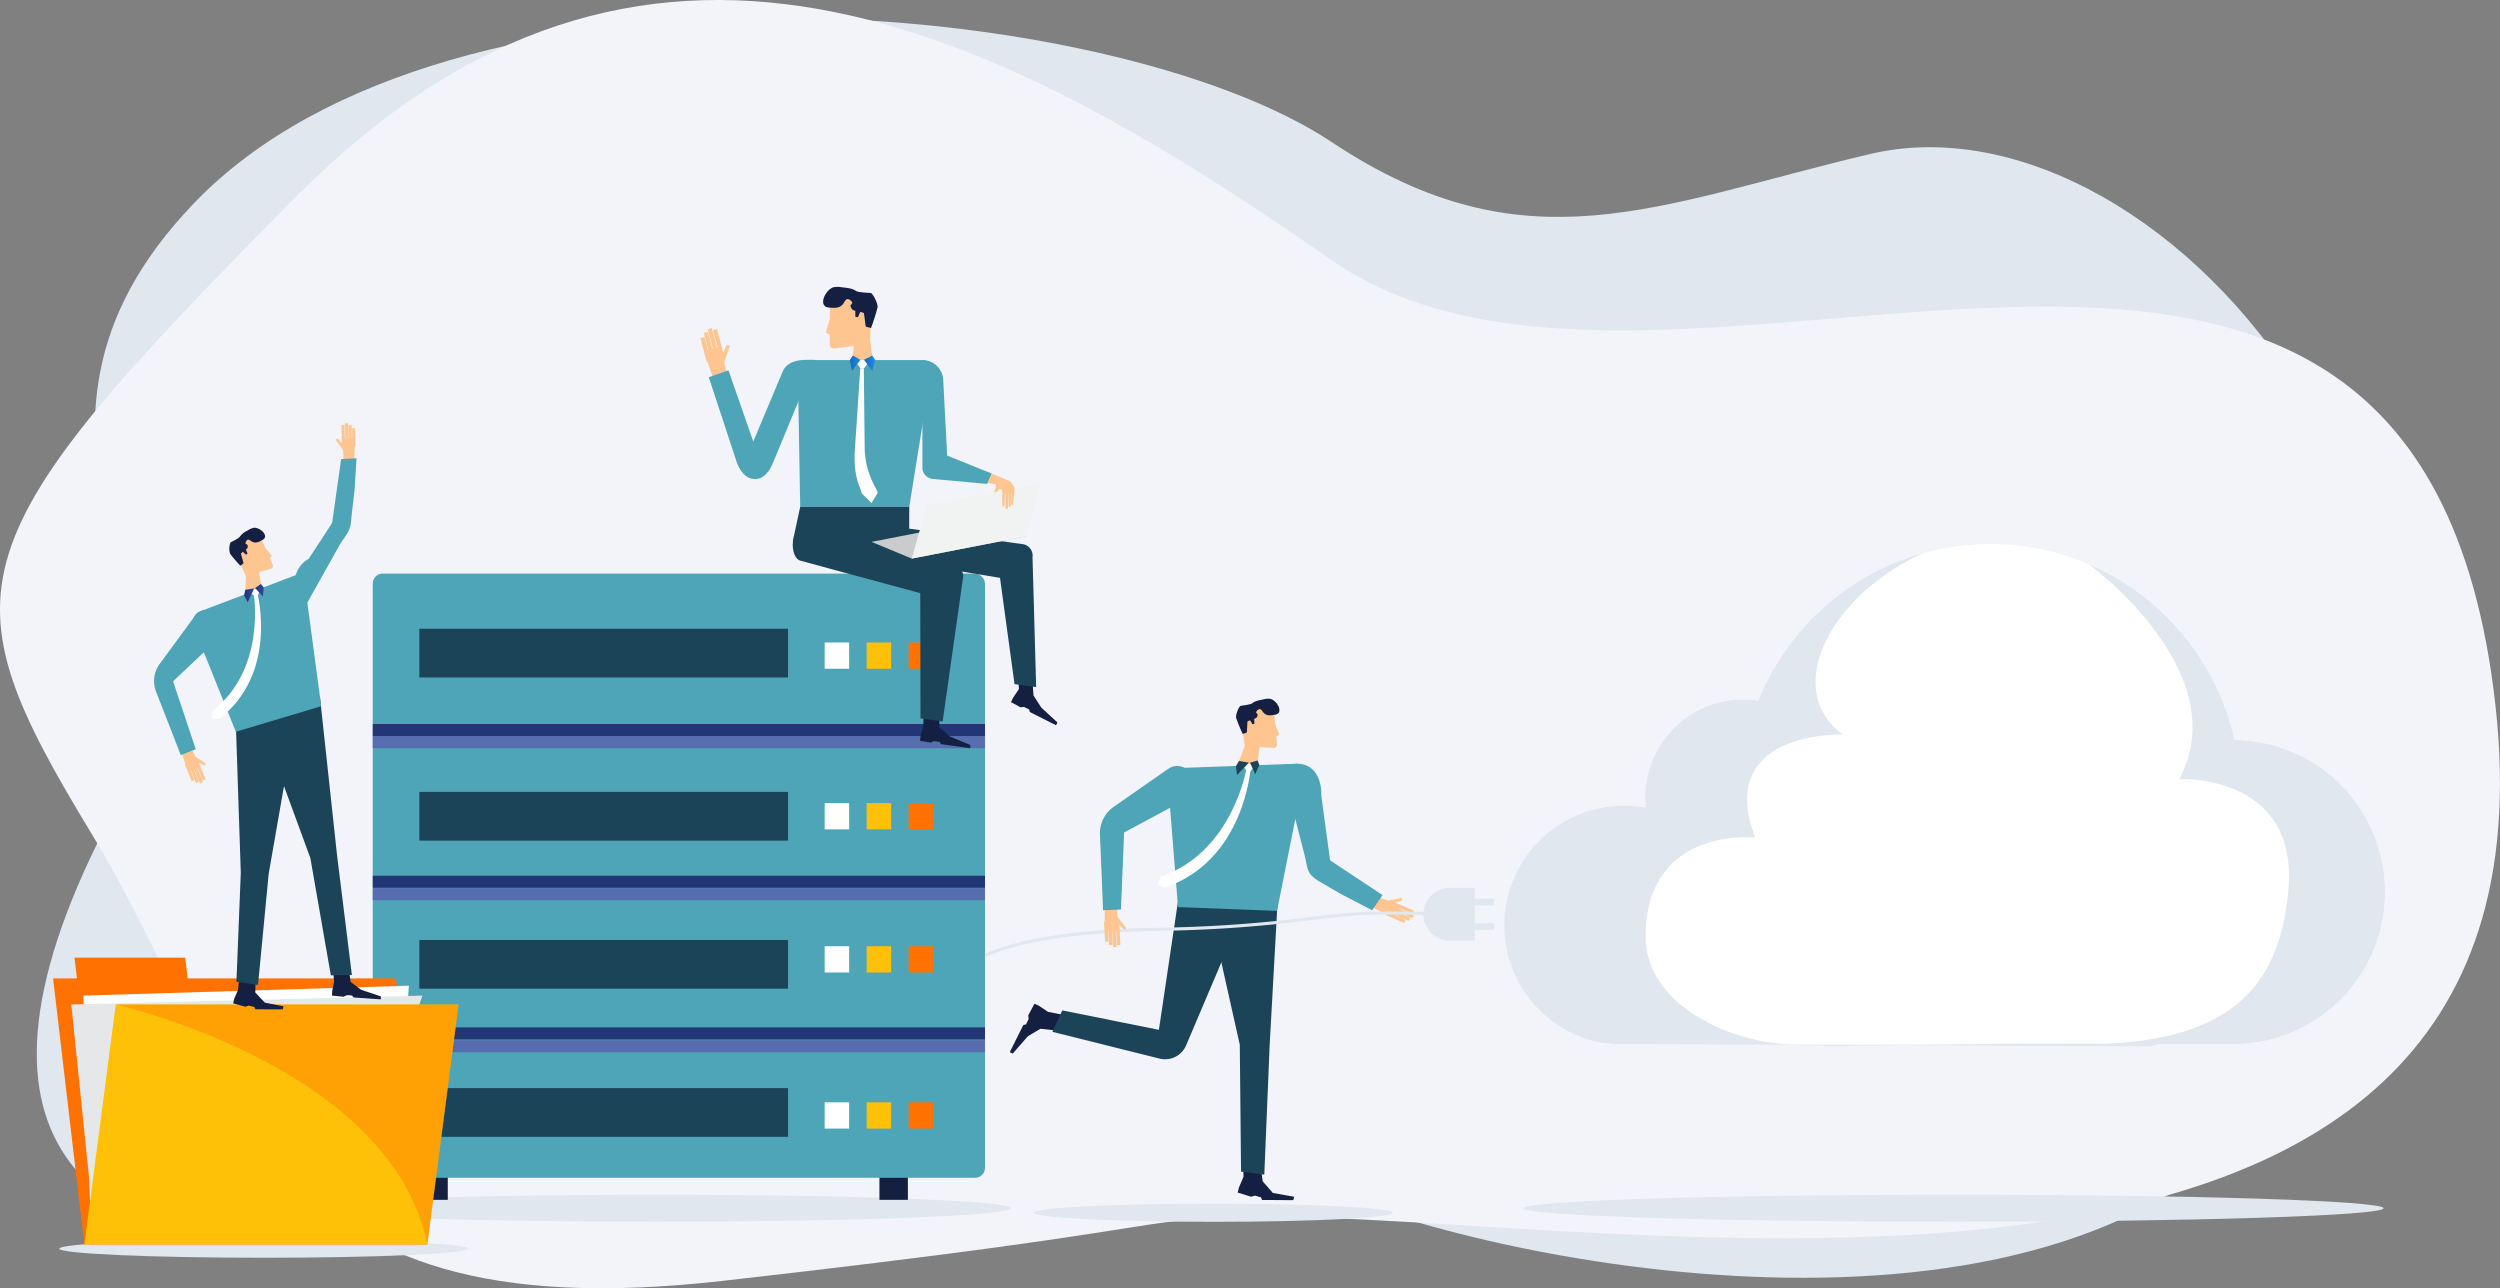
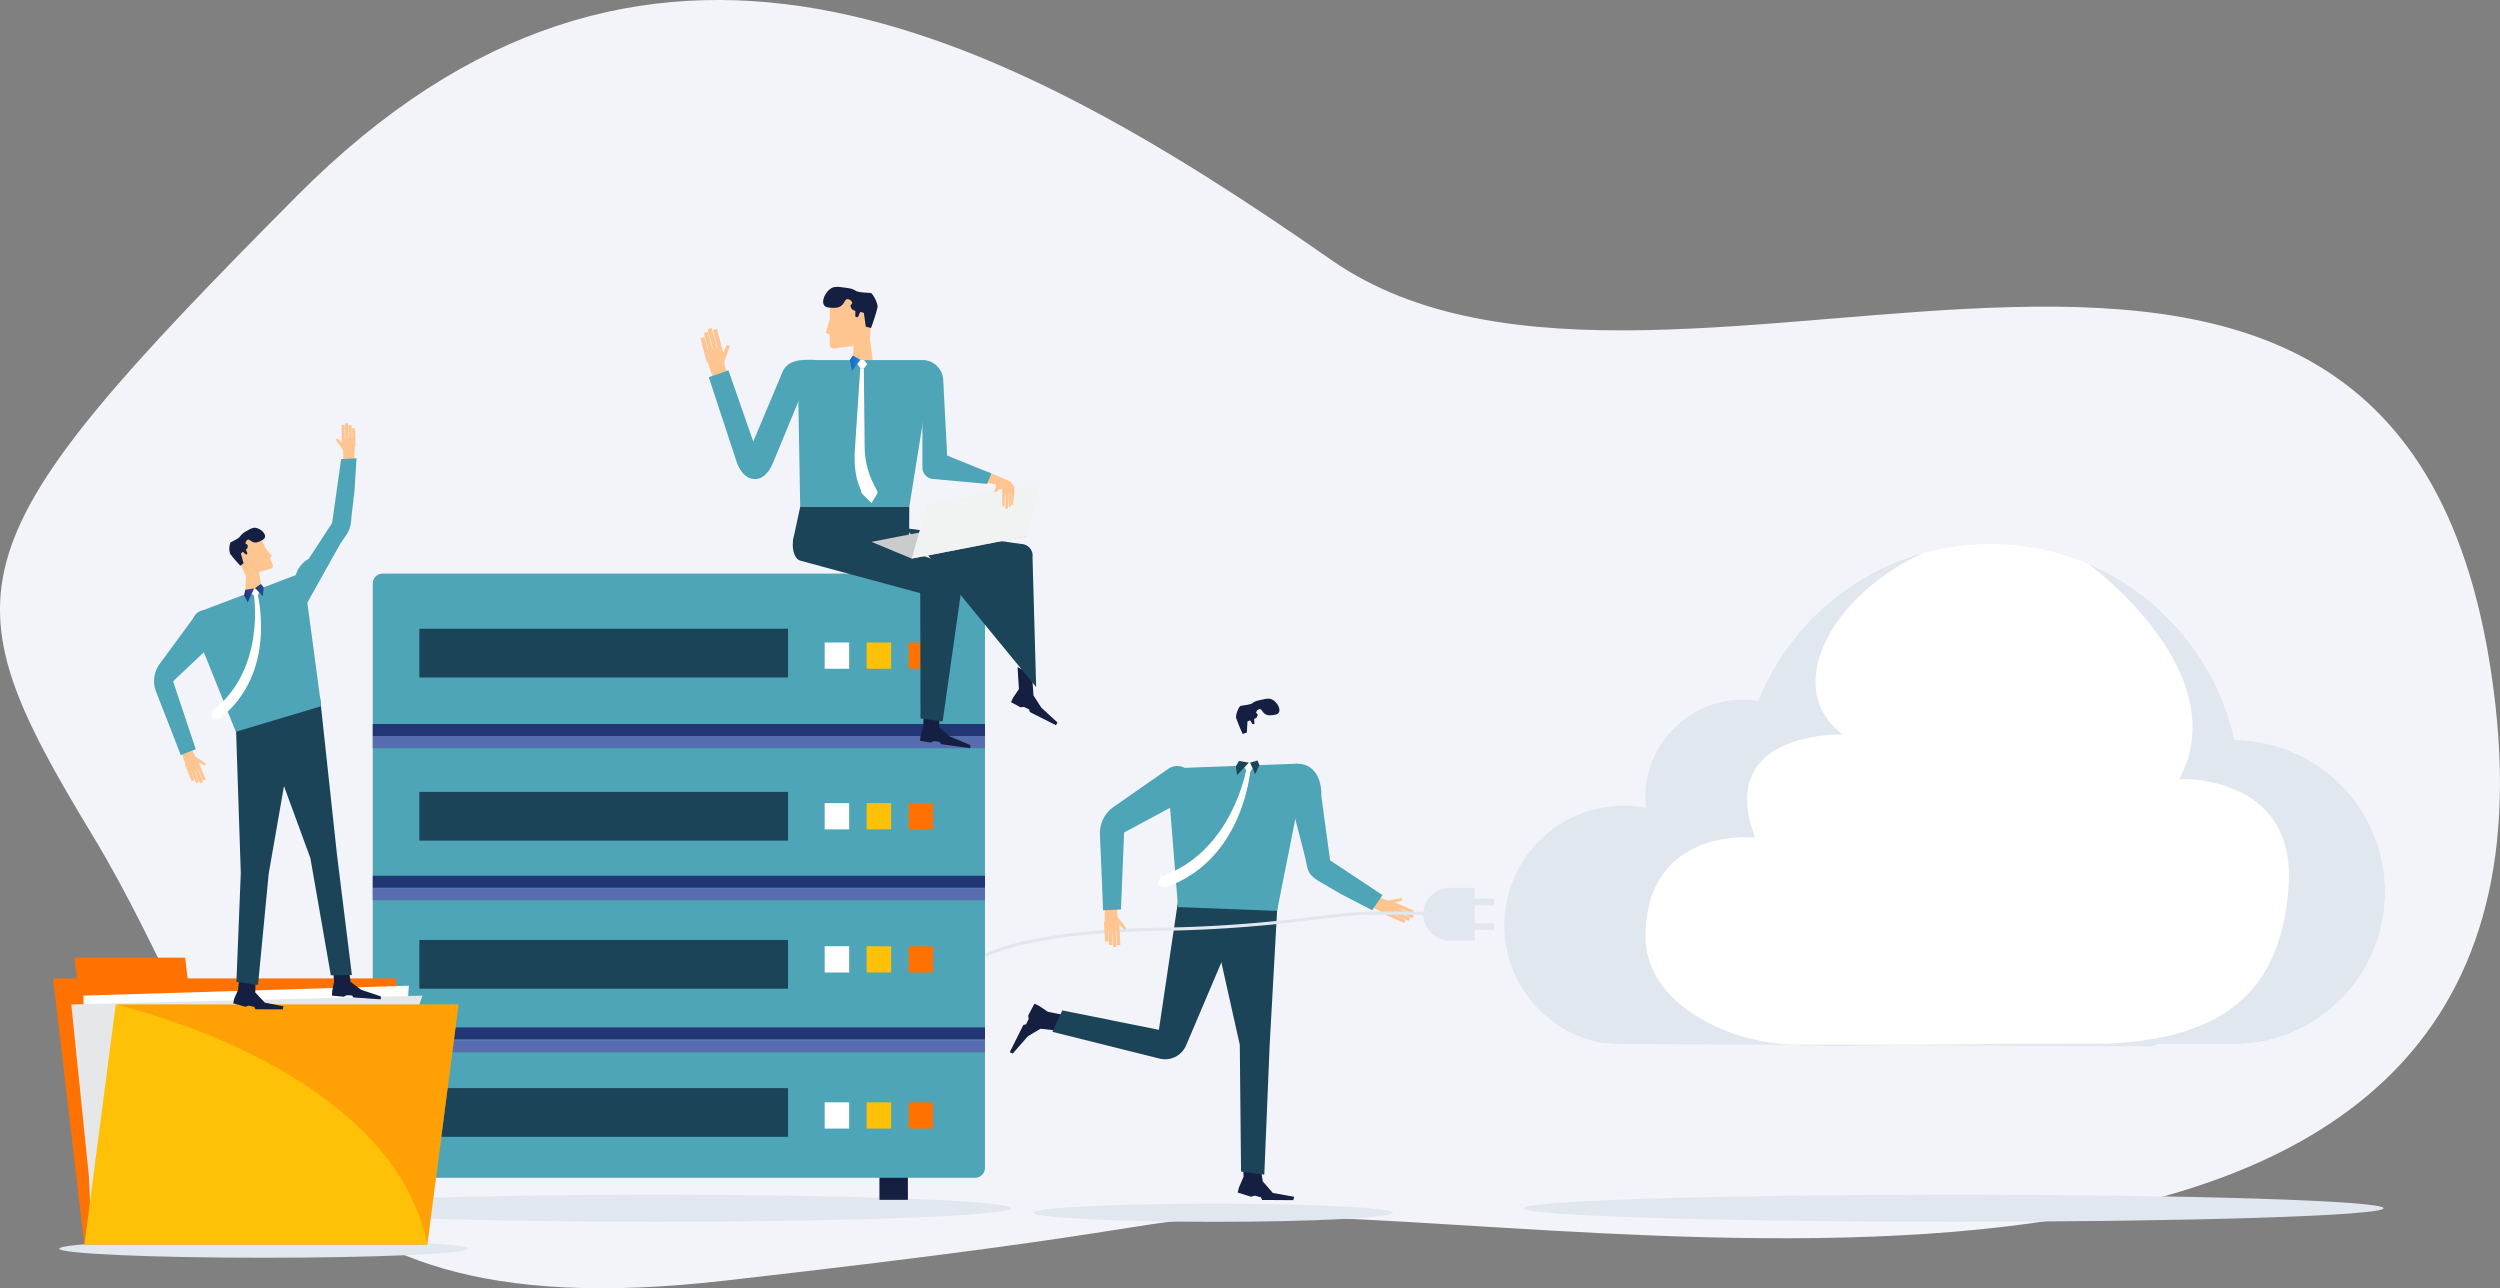
<svg xmlns="http://www.w3.org/2000/svg" xmlns:xlink="http://www.w3.org/1999/xlink" viewBox="0 0 790.42 407.37">
  <rect x="0" y="0" width="790.42" height="407.37" fill="#808080" stroke="none" />
  <defs>
    <style>.cls-1{fill:#e1e7ef;}.cls-2{fill:#f2f4f9;}.cls-3{fill:#141f42;}.cls-4{fill:#1c4459;}.cls-5{fill:#ffc590;}.cls-6{fill:#4ea5b7;}.cls-7{fill:#fff;}.cls-8{fill:#576db0;}.cls-9{fill:#223675;}.cls-10{fill:#ffc008;}.cls-11,.cls-17{fill:#ff7201;}.cls-12{fill:#e6e7e8;}.cls-13{fill:#cacbcc;}.cls-14{fill:#f1f2f2;}.cls-15{fill:url(#New_Gradient_Swatch_1);}.cls-16{fill:url(#New_Gradient_Swatch_1-2);}.cls-17{opacity:0.4;}.cls-18{fill:url(#New_Gradient_Swatch_2);}.cls-19{fill:url(#New_Gradient_Swatch_2-2);}</style>
    <linearGradient id="New_Gradient_Swatch_1" x1="273.17" y1="114.84" x2="276.67" y2="114.84" gradientUnits="userSpaceOnUse">
      <stop offset="0" stop-color="#1868b3" />
      <stop offset="1" stop-color="#208aee" />
    </linearGradient>
    <linearGradient id="New_Gradient_Swatch_1-2" x1="268.71" y1="114.84" x2="272.06" y2="114.84" xlink:href="#New_Gradient_Swatch_1" />
    <linearGradient id="New_Gradient_Swatch_2" x1="77.18" y1="188.24" x2="80.33" y2="188.24" gradientUnits="userSpaceOnUse">
      <stop offset="0" stop-color="#223675" />
      <stop offset="1" stop-color="#2d489c" />
    </linearGradient>
    <linearGradient id="New_Gradient_Swatch_2-2" x1="80.66" y1="186.6" x2="83.39" y2="186.6" xlink:href="#New_Gradient_Swatch_2" />
  </defs>
  <g id="Layer_2" data-name="Layer 2">
    <g id="Layer_1-2" data-name="Layer 1">
-       <path class="cls-1" d="M427,379.51c67.74,25.34,244.84,54.44,301.52-45C816.63,180,685.43,26.33,591.09,48.73,523.36,64.81,482.29,85.66,421,44.89,351.55-1.24,142.63-20.1,61.57,64c-71.42,74.07,5,135-25.71,192.66C-77,468.52,237.54,383.59,298.8,362.18S394.12,367.2,427,379.51Z" />
      <path class="cls-2" d="M396,384.79C504.83,382.57,813.77,446,789,223.15S528,156.82,421,82.24,203.44-48.22,93.94,61.88-18.07,186,29.19,264s48.56,158,199,141S353.67,385.66,396,384.79Z" />
      <path class="cls-1" d="M753.6,382c0,2.37-60.87,4.29-136,4.29S481.69,384.38,481.69,382s60.87-4.28,136-4.28S753.6,379.65,753.6,382Z" />
      <path class="cls-1" d="M319.65,382c0,2.37-50.29,4.29-112.34,4.29S95,384.38,95,382s50.29-4.28,112.33-4.28S319.65,379.65,319.65,382Z" />
      <ellipse class="cls-1" cx="383.58" cy="383.43" rx="56.79" ry="2.87" />
      <ellipse class="cls-1" cx="83.4" cy="394.79" rx="64.67" ry="2.87" />
      <polygon class="cls-3" points="398.38 367.47 392.98 365.98 393.17 372.06 391.71 375.46 391.32 377.05 395.55 378.37 396.73 378.02 398.67 378.55 399.03 379.39 408.9 379.45 409.17 378.38 402.44 377.18 399.22 373.49 398.38 367.47" />
      <polygon class="cls-3" points="336.25 326.07 338.56 321.34 331.34 319.91 328.45 317.98 327.06 317.34 325.1 321.02 325.22 322.17 324.39 323.88 323.55 324.06 319.25 332.67 320.19 333.1 325.01 327.6 328.97 325.26 336.25 326.07" />
      <polygon class="cls-4" points="404.11 282 401.42 330.55 399.73 371.39 392.38 370.43 391.98 330.32 380.75 280.13 404.11 282" />
      <path class="cls-4" d="M395.47,282.36,375,330.54a7.22,7.22,0,0,1-8.35,4.16l-33.93-8.47,3.14-6.77,30.55,6.14L373.33,279Z" />
      <polygon class="cls-5" points="443.96 291.82 444.42 290.84 441.23 289.46 441.29 289.33 445.45 291.15 445.91 290.16 441.75 288.34 441.81 288.21 446.58 290.3 447.04 289.31 442.27 287.22 442.33 287.08 446.57 288.93 447.03 287.94 441.13 285.36 443.24 284.74 443.2 283.89 438.81 284.73 437.01 284.11 437.01 284.11 433.8 282.36 432.01 285.91 436.14 288.02 436.14 288.02 438.21 289.11 438.12 289.3 443.96 291.82" />
      <path class="cls-6" d="M405.14,241.9l4.87-.43c5.43-.11,7.94,4.73,7.75,10.16L420.53,272l16.57,11-3.26,4.8L424,282.69l-7.18-4.17c-3.91-2.51-3.25-3.8-4.31-8Z" />
-       <path class="cls-5" d="M404.47,232.24l-1.29-3.32-.47-5.16-10.72.88,1.55,11.27-3.81,9.92,6.88,1.27,1.66-10.88,4.39.22a1,1,0,0,0,1.1-1.05l-.23-2.53Z" />
      <path class="cls-6" d="M403.76,288l-31.31-1.21-3.2-39.92a4.24,4.24,0,0,1,4.39-4.08L410,241.47a2.55,2.55,0,0,1,2.4,3.07Z" />
      <path class="cls-3" d="M397.36,224.77s.91-1.23,1.67-.05c1.09,1.71,2.34,1.56,4.19,1.23,2.72-.49.65-4.44-1.59-5a5.52,5.52,0,0,0-2.23.18c-1.76.34-2.69.58-3.36,1.15s-3.42.76-3.86.93-1.5,2.54-1.38,3.69a50.9,50.9,0,0,0,2.11,5.15l1.3-.45.2-3.52.85-.35L396,229l.63-.19-.12-1.46.82-.47.36-.93-.58-.69Z" />
      <polygon class="cls-7" points="395.48 241.62 394.42 241.51 393.4 242.59 394.21 243.85 395.25 243.96 396.24 242.79 395.48 241.62" />
      <path class="cls-7" d="M368.25,280.63c25-8.49,27.09-37,27.22-38.16l-1.29.07c0,.27-4.38,26.86-27.12,34.59l-1,2.49Z" />
      <polygon class="cls-4" points="390.75 242.25 391.74 240.59 394.84 241.12 391.11 245.05 390.75 242.25" />
      <polygon class="cls-4" points="398.17 241.88 397.61 240.44 395.23 241.12 396.85 244.8 398.17 241.88" />
      <path class="cls-1" d="M472.41,286.22v-2.08h-6.13v-3.42h-7.64a8.34,8.34,0,1,0,0,16.67h7.64V294h6.13v-2.09h-6.13v-5.67Z" />
      <path class="cls-1" d="M244.56,359.91a39.38,39.38,0,0,1-7-.54l-79.46-2,0-1,79.54,2c.36.07,27.27,5.26,42.62-18.16a112.63,112.63,0,0,0,7-12.84c9-18.58,16.19-33.26,81.94-34.11a413.1,413.1,0,0,0,45.25-3.35c7.68-.9,13.75-1.61,18.68-1.66,19.74-.17,25.13.31,25.18.31l-.1,1c-.05,0-5.41-.49-25.07-.31-4.88,0-10.92.75-18.57,1.65a417.18,417.18,0,0,1-45.35,3.36c-65.13.84-72.15,15.26-81,33.53a111.73,111.73,0,0,1-7,12.95C270.31,357.31,253.83,359.91,244.56,359.91Z" />
-       <rect class="cls-3" x="132.58" y="370.95" width="8.99" height="8.4" />
      <rect class="cls-3" x="278.05" y="370.95" width="8.99" height="8.4" />
      <rect class="cls-6" x="117.85" y="181.36" width="193.57" height="191.02" rx="3.12" />
      <rect class="cls-8" x="117.85" y="232.74" width="193.57" height="3.82" />
      <rect class="cls-9" x="117.85" y="228.91" width="193.57" height="3.82" />
      <rect class="cls-9" x="117.85" y="276.87" width="193.57" height="3.82" />
      <rect class="cls-9" x="117.85" y="324.83" width="193.57" height="3.82" />
      <rect class="cls-8" x="117.85" y="280.81" width="193.57" height="3.82" />
      <rect class="cls-8" x="117.85" y="328.88" width="193.57" height="3.82" />
      <rect class="cls-7" x="260.73" y="203.14" width="7.75" height="8.3" />
      <rect class="cls-10" x="274.01" y="203.14" width="7.75" height="8.3" />
      <rect class="cls-11" x="287.28" y="203.14" width="7.75" height="8.3" />
      <rect class="cls-7" x="260.73" y="253.92" width="7.75" height="8.3" />
      <rect class="cls-10" x="274.01" y="253.92" width="7.75" height="8.3" />
      <rect class="cls-11" x="287.28" y="253.92" width="7.75" height="8.3" />
      <rect class="cls-7" x="260.73" y="299.17" width="7.75" height="8.3" />
      <rect class="cls-10" x="274.01" y="299.17" width="7.75" height="8.3" />
      <rect class="cls-11" x="287.28" y="299.17" width="7.75" height="8.3" />
      <rect class="cls-7" x="260.73" y="348.52" width="7.75" height="8.3" />
      <rect class="cls-10" x="274.01" y="348.52" width="7.75" height="8.3" />
      <rect class="cls-11" x="287.28" y="348.52" width="7.75" height="8.3" />
      <rect class="cls-4" x="132.58" y="198.79" width="116.57" height="15.41" />
      <rect class="cls-4" x="132.58" y="250.37" width="116.57" height="15.41" />
      <rect class="cls-4" x="132.58" y="297.19" width="116.57" height="15.41" />
      <rect class="cls-4" x="132.58" y="344.02" width="116.57" height="15.41" />
      <polygon class="cls-11" points="125.17 309.34 59.32 309.34 58.55 302.78 23.56 302.78 24.33 309.34 16.78 309.34 26.66 393.47 135.06 393.47 125.17 309.34" />
      <polygon class="cls-7" points="26.36 314.78 28.53 382.01 124.74 382.01 129.26 311.64 26.36 314.78" />
      <polygon class="cls-12" points="22.55 317.58 133.57 314.78 108.5 386.59 29.61 386.59 22.55 317.58" />
      <polygon class="cls-10" points="135.1 393.47 26.7 393.47 36.59 317.58 144.98 317.58 135.1 393.47" />
      <path class="cls-5" d="M276.71,119.81l-1.64-12.57.71-12.77H262.41l-.05,6.44-1.27,4.23,1.23.68,0,3.16a1.3,1.3,0,0,0,1.47,1.18l6.13-.8-.87,10Z" />
      <polygon class="cls-5" points="230.93 120.82 229.42 116.66 229 114.39 230.81 109.29 229.81 109.08 228.67 111.5 226.66 103.96 225.4 104.33 226.84 109.74 226.66 109.8 225.02 103.7 223.75 104.07 225.39 110.17 225.22 110.22 223.8 104.9 222.54 105.27 223.95 110.58 223.78 110.63 222.72 106.57 221.45 106.94 223.41 114.38 223.66 114.31 224.58 116.99 224.58 116.99 226.36 122.32 230.93 120.82" />
      <path class="cls-6" d="M287.49,160.23H253l-.73-41.71a4.65,4.65,0,0,1,4.66-4.67h34.71a2.81,2.81,0,0,1,2.77,3.28Z" />
      <path class="cls-6" d="M238.67,151.46c-2.25,0-4.1-1.52-5.47-4.59l-.11-.26-9-27.35,6.22-2.19,7.85,22.54,9.12-21.72c1.68-4.49,6.66-4.16,10.36-4.11v.51l-7.43,18-5.65,13.65c-.62,1.5-2.27,5.48-5.84,5.54Z" />
      <path class="cls-3" d="M269.15,95.18s-1.27-1.43-2.08.11c-1.17,2.22-2.75,2.16-5.06,1.94-3.42-.33-1.26-5.44,1.45-6.39a7,7,0,0,1,2.78,0c2.21.24,3.39.44,4.28,1.08s4.31.6,4.87.76,2.12,3,2.08,4.43a62,62,0,0,1-2.08,6.59l-1.66-.43-.6-4.33L272,98.6l-.77,1.71-.8-.17V98.32l-1.06-.5-.54-1.11.66-.92Z" />
      <polygon class="cls-3" points="326.28 213.17 321.71 210.93 322.15 217.86 320.27 220.65 319.65 222 322.65 223.62 323.76 223.51 325.41 224.32 325.59 225.12 333.9 229.31 334.32 228.4 329.24 223.74 326.76 219.89 326.28 213.17" />
-       <path class="cls-4" d="M327.6,217.24l-6.84-.94-4.59-33.6-43.7-7.19L286.39,167l36.68,5a3.69,3.69,0,0,1,3.38,4.18Z" />
+       <path class="cls-4" d="M327.6,217.24L286.39,167l36.68,5a3.69,3.69,0,0,1,3.38,4.18Z" />
      <polygon class="cls-3" points="297.14 224.34 292.09 223.68 291.92 229.5 291.04 232.74 290.88 234.21 294.24 234.78 295.26 234.32 297.08 234.56 297.5 235.27 306.72 236.56 306.83 235.56 300.3 232.85 296.93 229.93 297.14 224.34" />
      <path class="cls-4" d="M302.88,179.63l-15.68-5.57h.22l.07-13.82H253l-2,9.27a8,8,0,0,0-.3,1.46l0,.1v.14c0,.25,0,.49-.05.75s0,.21,0,.31c0,2.29.82,4.57,2.41,5l37.89,10.27.08,39.58,7,1,6.49-45.71A2.56,2.56,0,0,0,302.88,179.63Z" />
      <polygon class="cls-13" points="288.26 176.61 275.54 171.32 319.1 162.83 324.51 169.55 288.26 176.61" />
      <polygon class="cls-14" points="293.04 159.75 329.29 152.68 324.51 169.55 288.26 176.61 293.04 159.75" />
-       <polygon class="cls-15" points="276.67 113.8 275.78 112.41 273.17 113.76 275.78 117.27 276.67 113.8" />
      <polygon class="cls-16" points="268.71 113.8 269.63 112.41 272.06 113.76 269.36 117.27 268.71 113.8" />
      <polygon class="cls-7" points="272.02 113.85 273.2 113.85 274.2 115.14 273.17 116.44 272.02 116.44 271.07 115.05 272.02 113.85" />
      <path class="cls-7" d="M272,116.43l-1.67,25c-.3,4.52-.16,8.8,1.64,13l.51,1.6,3.05,3,2-3.23-.77-1.73a26.35,26.35,0,0,1-3.38-12.34l-.27-25.3Z" />
      <polygon class="cls-5" points="314.16 155.63 315.31 155.41 315.91 154.75 316.7 154.6 316.89 155.37 316.91 160.13 317.56 160.11 317.8 156.06 317.89 156.06 317.94 157.57 317.87 160.89 318.67 160.82 318.83 157.55 318.85 156.01 318.96 156.02 318.91 160.31 319.52 160.21 319.74 155.96 319.83 155.96 319.68 159.66 320.25 159.66 320.66 156.21 320.73 154.01 319.72 152.48 318.8 151.92 311.89 149.06 309.81 152.39 314.81 153.1 314.88 154.12 314.16 155.63" />
      <path class="cls-6" d="M312.08,153l-17.37-1.58a3.62,3.62,0,0,1-3.07-3.58v-34h0a6.59,6.59,0,0,1,6.59,6.59l1.23,23.61,14,5.65Z" />
      <polygon class="cls-5" points="349.39 297.76 350.47 297.73 350.28 294.26 350.43 294.26 350.66 298.79 351.75 298.76 351.51 294.23 351.66 294.23 351.92 299.43 353.01 299.4 352.75 294.19 352.91 294.19 353.14 298.81 354.23 298.78 353.9 292.35 355.4 293.95 356.14 293.54 353.43 289.99 353.18 288.1 353.18 288.1 353.31 284.44 349.34 284.43 349.3 289.07 349.3 289.07 349.25 291.41 349.03 291.42 349.39 297.76" />
      <path class="cls-6" d="M375.85,243.85l.2.75c2.53,4.8-1.21,8.58-6.15,10.83l-14.49,7.78-1,24.35-5.66.24-.39-10.05-.6-13.86a10.24,10.24,0,0,1,4.65-9l17.12-11.92A4.87,4.87,0,0,1,375.85,243.85Z" />
      <path class="cls-17" d="M36.59,317.58s87.19,19.58,98.51,75.89L145,317.58Z" />
      <polygon class="cls-3" points="109.69 302.61 104.97 302.34 105.62 310.35 105.02 313.42 104.97 314.79 108.7 315.14 109.61 314.64 111.31 314.75 111.76 315.37 120.39 315.96 120.42 315.03 114.19 312.94 110.87 310.46 109.69 302.61" />
      <polygon class="cls-4" points="101.14 220.16 106.55 270.29 111.26 308.28 104.6 308.37 98.13 271.3 80.07 222.06 101.14 220.16" />
      <polygon class="cls-3" points="80.84 307.96 75.94 306.8 75.25 312.99 74.03 315.8 73.73 317.23 77.57 318.29 78.62 317.94 80.38 318.36 80.73 319.1 89.42 319.13 89.62 318.16 83.72 317 80.71 313.79 80.84 307.96" />
      <polygon class="cls-4" points="94.74 220.16 84.96 276.19 81.58 311.39 74.75 310.42 76.13 275.97 74.5 226.77 94.74 220.16" />
      <polygon class="cls-5" points="60.6 247.01 61.52 246.66 60.34 243.77 60.47 243.73 61.98 247.51 62.9 247.17 61.38 243.39 61.51 243.34 63.24 247.69 64.16 247.34 62.42 243 62.56 242.94 64.1 246.8 65.02 246.46 62.87 241.09 64.61 242.02 65.12 241.45 61.78 239.22 61.02 237.68 61.02 237.68 60.06 234.54 56.68 235.68 57.99 239.64 57.99 239.64 58.64 241.65 58.45 241.71 60.6 247.01" />
      <path class="cls-6" d="M67.41,193.46l.39.57c3.55,3.35,1.47,7.65-2.08,11l-11,10.38,7.17,21.46-4.74,1.86-3.27-8.43-4.54-11.62a9.23,9.23,0,0,1,1.32-9l11.09-15.12A4.36,4.36,0,0,1,67.41,193.46Z" />
      <polygon class="cls-5" points="112.28 135.4 111.31 135.39 111.37 138.51 111.24 138.51 111.17 134.43 110.19 134.42 110.26 138.5 110.13 138.5 110.06 133.82 109.08 133.81 109.15 138.5 109.01 138.49 108.94 134.34 107.96 134.33 108.06 140.12 106.76 138.63 106.08 138.98 108.41 142.25 108.57 143.96 108.57 143.96 108.34 147.24 111.91 147.38 112.09 143.21 112.09 143.21 112.2 141.11 112.4 141.11 112.28 135.4" />
      <path class="cls-6" d="M96.14,192.38l-1.64-3.75a8.48,8.48,0,0,1,3.1-11.94L105,165.36l2.86-20.21,4.87-.25L112.1,155l-1,8.58c-.14,4.18-1.41,5.16-3.56,8.42Z" />
      <path class="cls-5" d="M86.25,178.56l-.93-2.09.62-.8-2.07-2.44L82,169l-8.86,3.87,4.6,9.13-.35,9.56,6.22-.93-1.75-9.73,3.79-1.1A.94.94,0,0,0,86.25,178.56Z" />
      <path class="cls-6" d="M101.56,223.27l-27,8.09L61.1,197.88a3.8,3.8,0,0,1,2.54-4.74l29.7-11.23a2.29,2.29,0,0,1,2.93,1.91Z" />
      <path class="cls-3" d="M77.71,171.4s.43-1.32,1.41-.53c1.42,1.13,2.45.64,3.92-.18,2.17-1.21-.74-4-2.81-3.82a5.19,5.19,0,0,0-1.85.81,6.37,6.37,0,0,0-2.52,1.95c-.41.68-2.69,1.65-3,1.91a5.38,5.38,0,0,0-.1,3.55A45.31,45.31,0,0,0,76,178.86l1-.77L76.16,175l.62-.54,1,.91.48-.34-.52-1.21.56-.64,0-.89-.7-.42Z" />
      <polygon class="cls-7" points="81.03 186.27 80.09 186.49 79.54 187.7 80.59 188.54 81.51 188.32 82.01 187.04 81.03 186.27" />
      <path class="cls-7" d="M69.23,227.37C88,212.87,81.5,188.05,81.26,187l-1.08.44c.06.24,4.1,24.12-13,37.31l-.14,2.41Z" />
      <polygon class="cls-18" points="77.18 188.18 77.55 186.48 80.33 186.03 78.31 190.46 77.18 188.18" />
      <polygon class="cls-19" points="83.39 185.7 82.49 184.64 80.66 185.91 83.11 188.57 83.39 185.7" />
      <path class="cls-7" d="M706.47,234a79.07,79.07,0,0,0-150.56-12.44,31.88,31.88,0,0,0-4.82-.37,30.92,30.92,0,0,0-30.92,30.92,32.25,32.25,0,0,0,.17,3.27,37.85,37.85,0,0,0-13.82,74.43l4.4.33H700.68c.75,0,1.49,0,2.24-.07s1.72.07,2.59.07a48.07,48.07,0,0,0,1-96.14Z" />
      <path class="cls-1" d="M706.47,234a79.21,79.21,0,0,0-46.13-55.64c1,.64,46.63,34.47,28.7,67.94,0,0,38.13-1.72,34.42,35.67C721,306.43,710.59,328.4,665.23,330H653.32c-36.51-.31-73,1.69-90.58,0-19-1.83-42.45-13.7-42.45-33.81,0-35.15,34.64-31.36,34.64-31.36-12.94-34,27.74-32.6,27.74-32.6-19.4-14.19-4.14-44,25.51-57.41a79.31,79.31,0,0,0-52.27,46.72,31.88,31.88,0,0,0-4.82-.37,30.92,30.92,0,0,0-30.92,30.92,32.1,32.1,0,0,0,.17,3.27,37.85,37.85,0,0,0-13.82,74.43l4.4.33,169.58.69c-.64,0,.17-.26,1.9-.69h18.28c.75,0,1.49,0,2.24-.07s1.72.07,2.59.07a48.07,48.07,0,0,0,1-96.14Z" />
    </g>
  </g>
</svg>